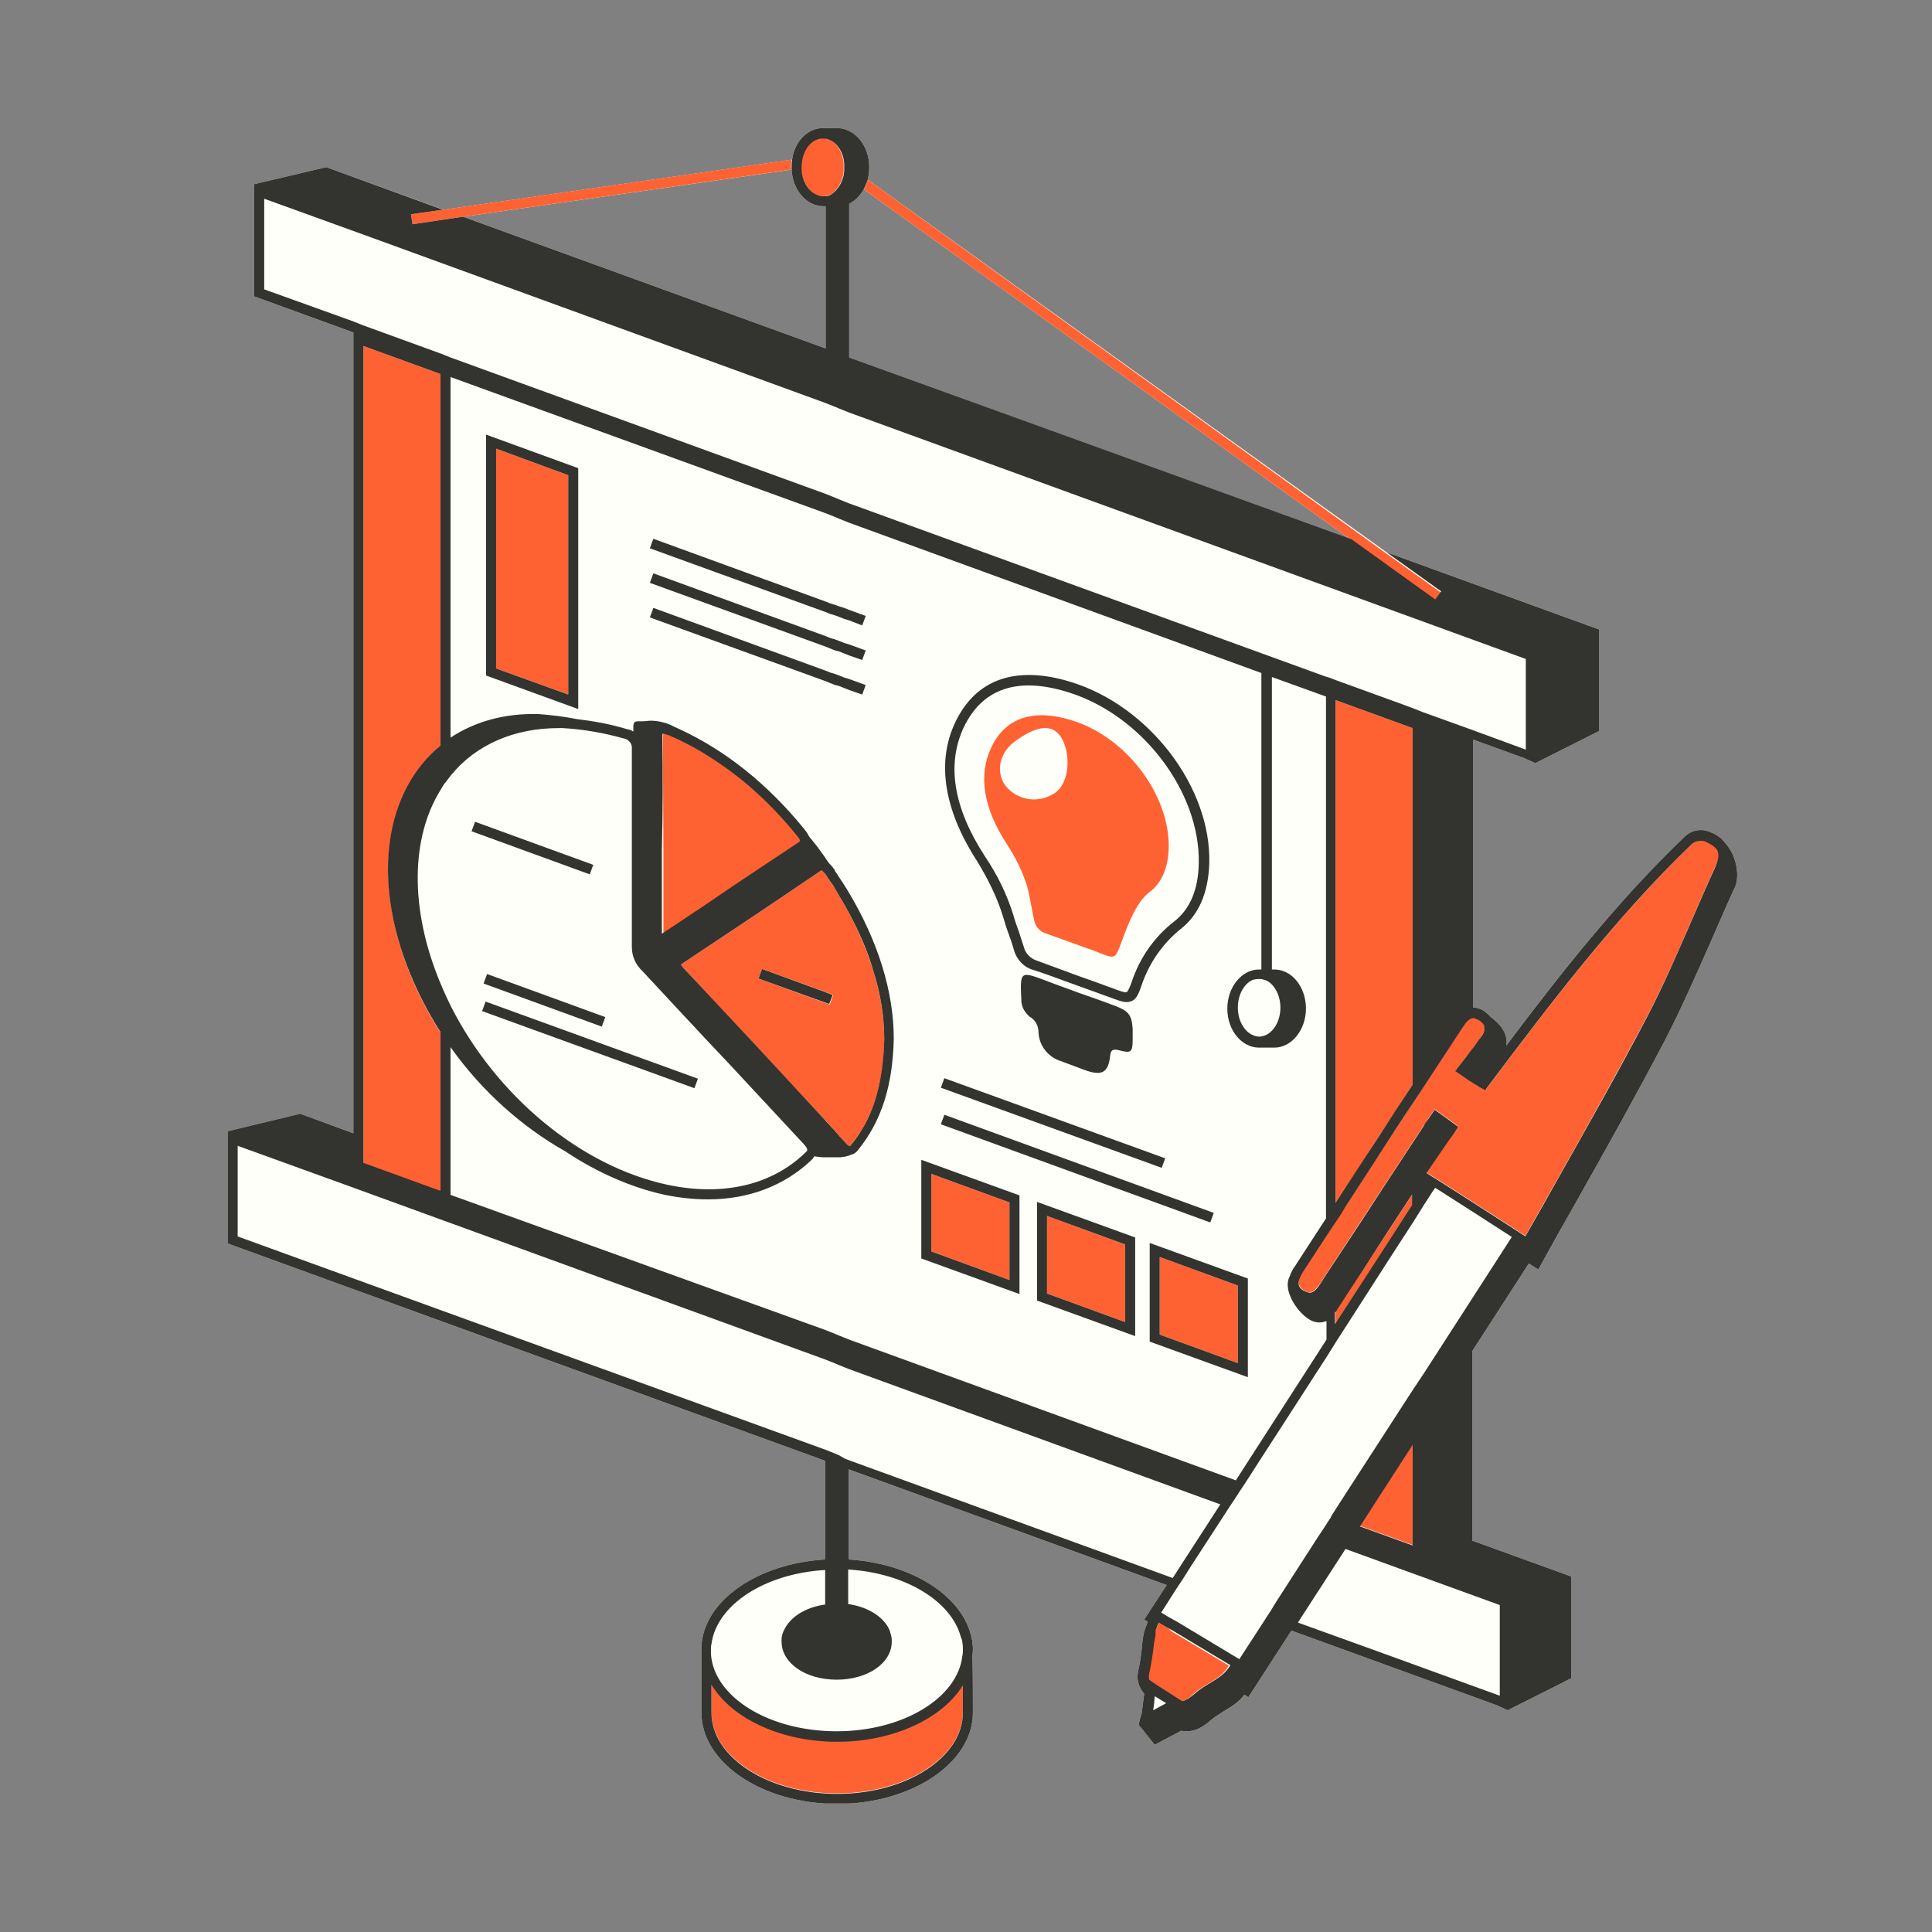
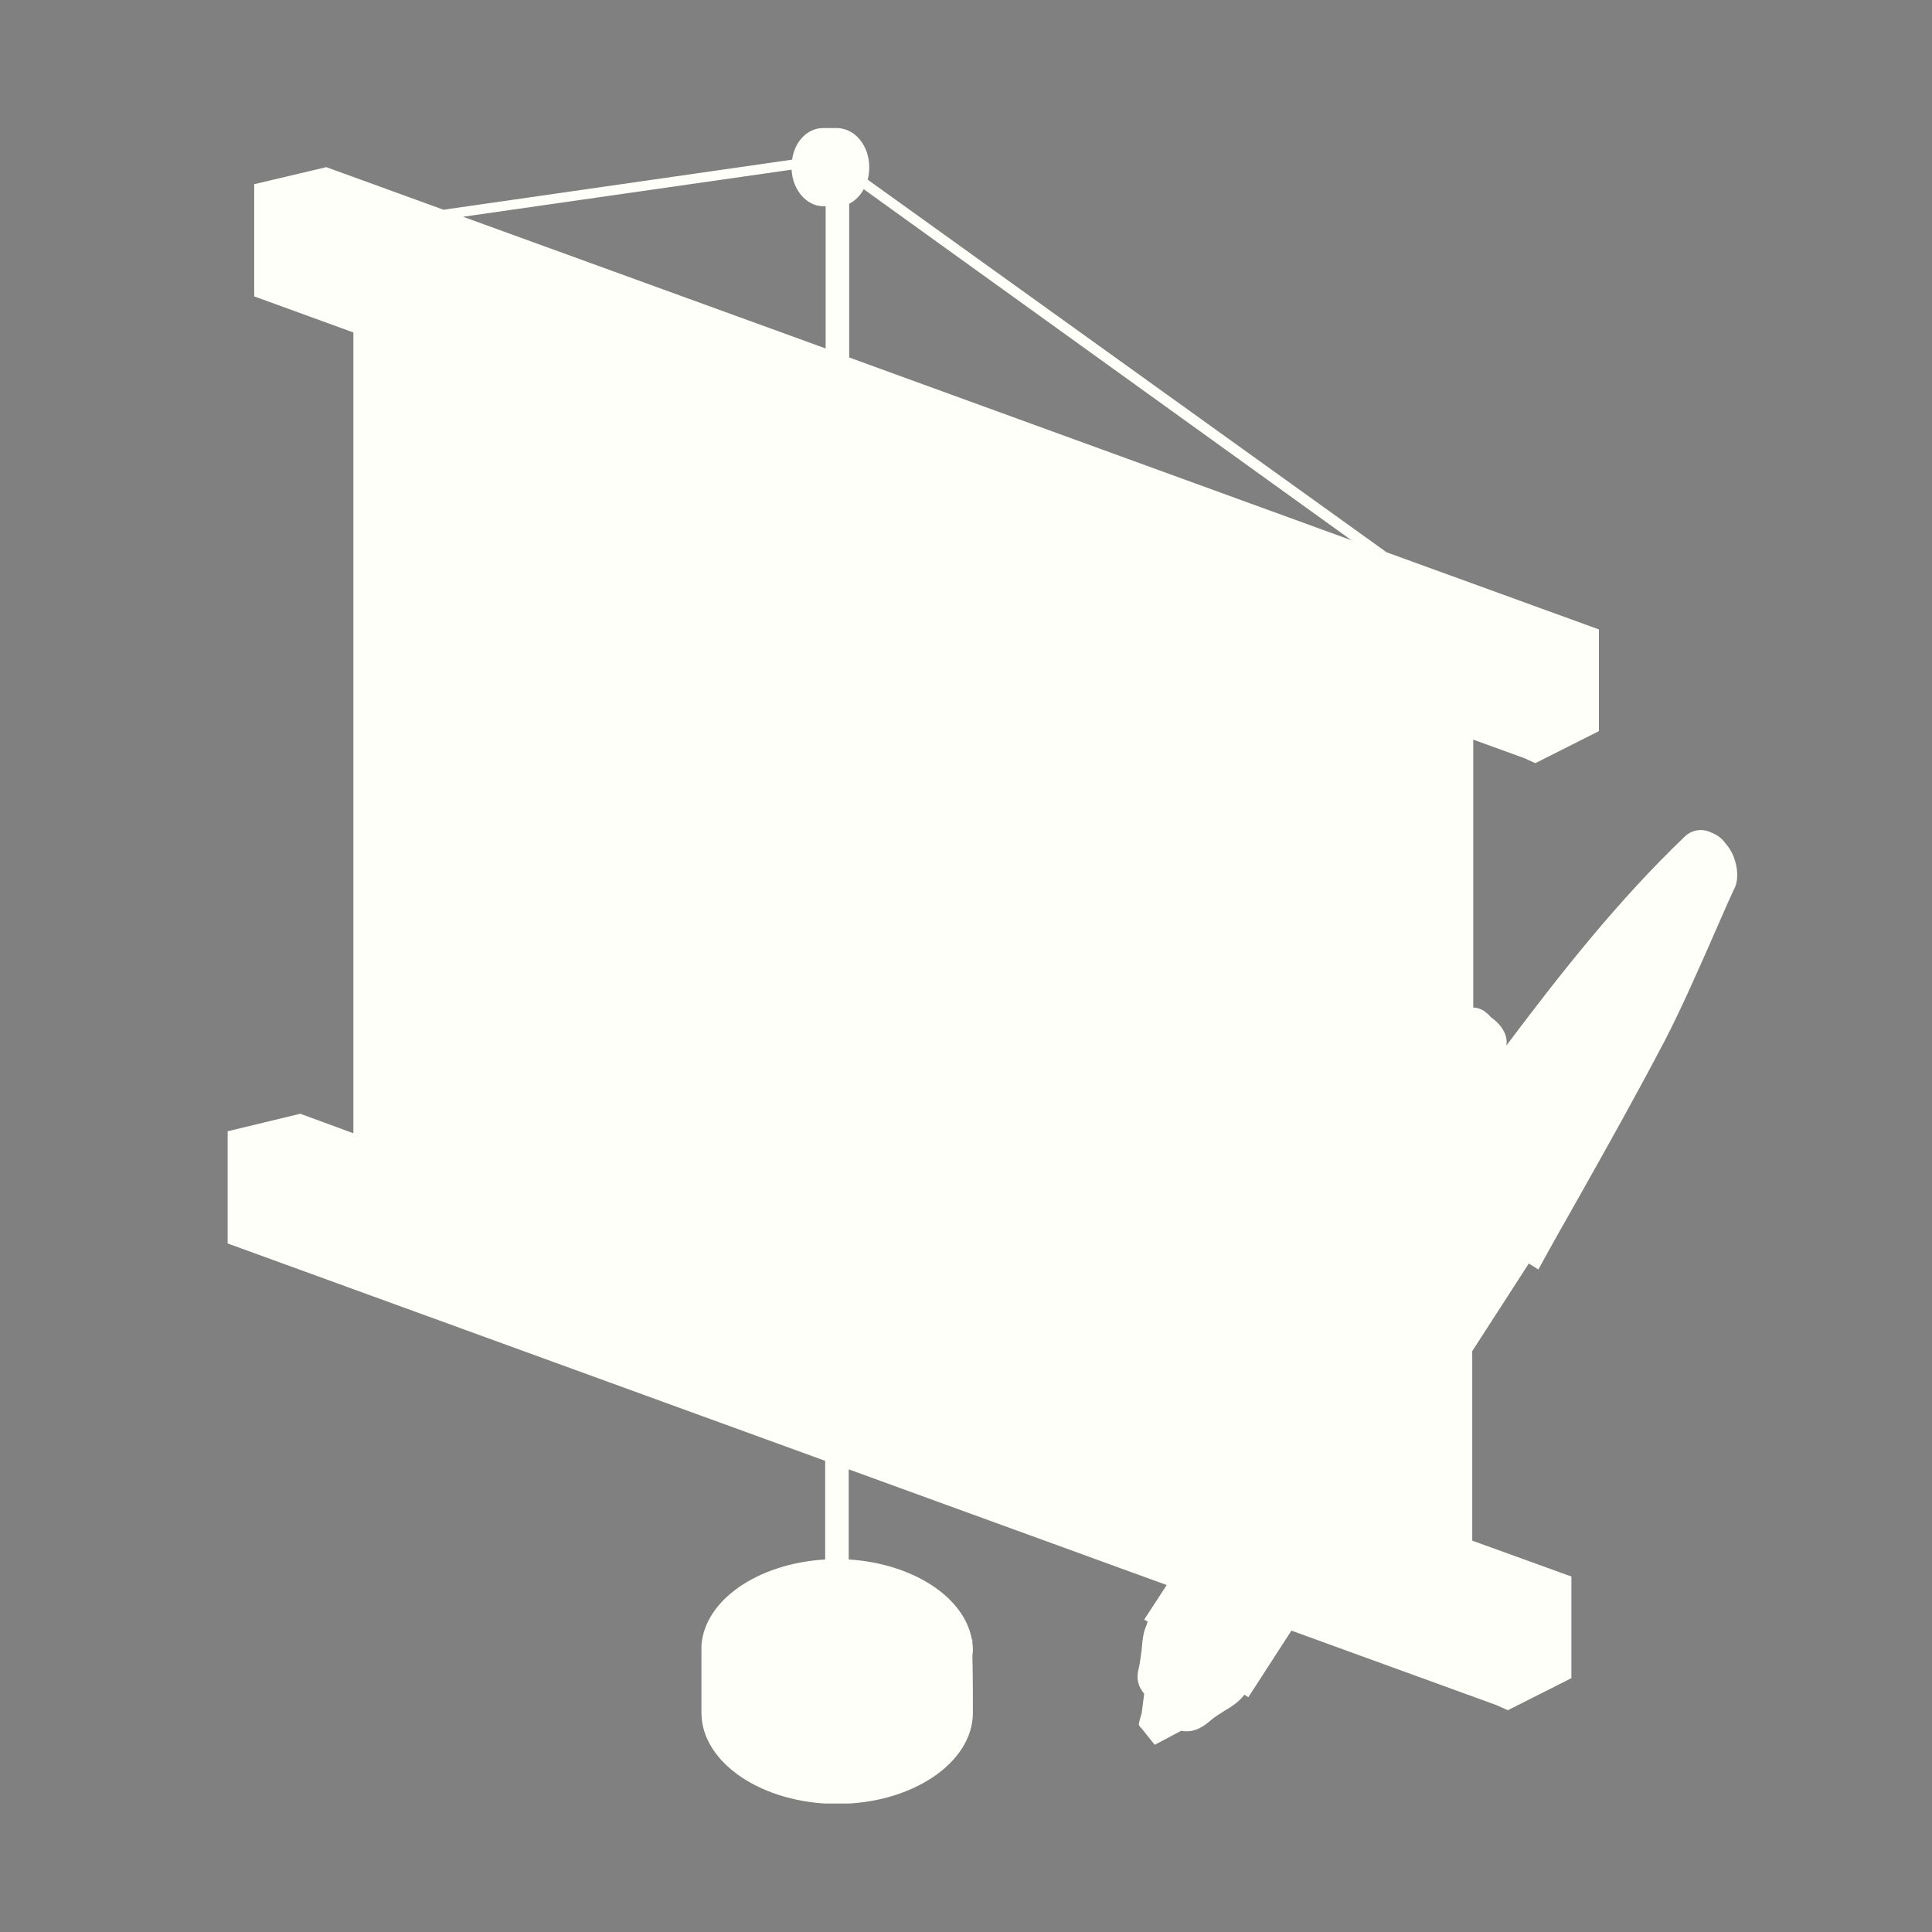
<svg xmlns="http://www.w3.org/2000/svg" version="1.0" preserveAspectRatio="xMidYMid meet" height="1024" viewBox="0 0 768 768" zoomAndPan="magnify" width="1024">
  <rect x="0" y="0" width="768" height="768" fill="#808080" stroke="none" />
  <defs>
    <clipPath id="d20a316d73">
      <path clip-rule="nonzero" d="M 90.449 50.922 L 691 50.922 L 691 716.922 L 90.449 716.922 Z M 90.449 50.922" />
    </clipPath>
    <clipPath id="5d331a38a1">
-       <path clip-rule="nonzero" d="M 90.449 50.922 L 691 50.922 L 691 716.922 L 90.449 716.922 Z M 90.449 50.922" />
-     </clipPath>
+       </clipPath>
  </defs>
  <g clip-path="url(#d20a316d73)">
    <path fill-rule="nonzero" fill-opacity="1" d="M 689.16 340.598 C 688.363 338.406 686.969 336.414 685.574 334.824 C 684.379 333.23 682.59 331.836 680 330.84 C 676.617 329.25 672.633 329.848 669.848 332.434 C 643.367 357.719 620.473 386.785 598.773 415.652 C 598.973 414.656 598.973 413.664 598.773 412.668 C 598.176 409.68 596.184 406.895 592.602 404.305 C 592.004 403.508 591.008 402.711 590.012 401.918 C 588.816 401.121 587.227 400.523 585.633 400.523 L 585.633 294.012 L 605.938 301.375 L 610.32 303.367 L 635.605 290.625 L 635.605 250.211 L 551.191 219.551 L 344.934 71.43 C 345.332 69.836 345.531 68.242 345.531 66.449 C 345.531 58.09 340.156 51.32 333.188 50.922 C 332.391 50.922 328.41 50.922 327.812 50.922 L 327.215 50.922 C 327.215 50.922 327.215 50.922 327.016 50.922 L 326.816 50.922 C 320.844 51.121 315.867 56.297 314.871 63.465 L 176.305 83.375 L 129.719 66.449 L 101.051 73.219 L 101.051 117.816 L 140.469 132.152 L 140.469 450.492 L 119.367 442.73 L 90.496 449.699 L 90.496 494.293 L 328.012 580.699 L 328.012 619.918 C 301.133 621.512 279.832 636.246 278.836 654.359 L 278.836 680.84 C 278.836 700.75 303.125 717.074 332.789 717.074 C 362.453 717.074 386.742 700.75 386.742 680.84 C 386.742 676.66 386.742 664.914 386.543 658.344 C 386.543 657.547 386.742 656.75 386.742 655.953 C 386.742 655.156 386.742 654.164 386.543 653.367 L 386.543 651.773 L 386.344 651.773 C 383.359 634.852 362.852 621.512 337.367 619.918 L 337.367 584.082 L 463.789 630.074 L 454.832 643.809 L 456.223 644.605 C 455.828 646 455.23 647.195 454.832 648.586 C 454.234 650.977 454.035 653.367 453.836 655.754 C 453.438 658.344 453.238 660.93 452.641 663.32 C 451.445 667.898 452.84 670.887 454.832 673.273 L 453.836 681.039 C 453.238 683.031 452.84 684.422 452.84 684.621 L 452.641 685.617 L 453.238 686.414 L 453.238 686.812 L 453.438 686.613 L 459.012 693.582 L 469.562 688.008 C 473.547 688.805 477.328 687.41 481.309 683.828 C 482.902 682.434 484.695 681.438 486.484 680.242 C 489.473 678.449 492.457 676.66 494.648 673.672 L 496.242 674.668 L 513.363 648.191 L 594.988 677.855 L 599.371 679.844 L 624.652 667.102 L 624.652 626.688 L 585.035 612.355 L 585.234 612.355 L 585.234 537.098 L 607.73 502.258 L 611.516 504.645 L 612.508 502.855 C 617.289 494.094 622.266 485.336 627.242 476.574 C 638.789 456.07 650.734 434.766 661.883 413.465 C 668.254 401.121 673.828 388.379 679.402 375.836 C 682.59 368.668 685.773 361.102 689.16 353.738 C 691.148 350.352 690.949 345.176 689.16 340.598 Z M 337.566 80.984 C 339.957 79.789 341.945 77.801 343.34 75.211 L 537.254 214.773 L 337.566 142.105 Z M 314.672 67.445 C 315.07 75.41 320.445 81.781 327.016 81.98 L 328.211 81.98 L 328.211 138.52 L 184.07 86.16 Z M 314.672 67.445" fill="#fffffa" />
  </g>
-   <path fill-rule="nonzero" fill-opacity="1" d="M 382.762 669.492 C 382.762 674.07 382.762 678.449 382.762 680.641 C 382.762 698.359 360.262 712.895 332.789 712.895 C 305.316 712.895 282.816 698.359 282.816 680.641 L 282.816 669.492 C 290.781 682.832 310.094 692.188 332.789 692.188 C 355.285 692.188 374.797 683.031 382.762 669.492 Z M 144.449 452.086 L 144.449 462.438 L 175.109 473.59 L 175.109 410.477 C 170.531 403.309 166.551 395.746 163.164 387.582 C 147.438 348.957 153.41 314.316 175.109 296.598 L 175.109 148.676 L 144.449 137.527 Z M 531.68 520.176 C 531.48 520.574 531.082 520.973 530.883 521.371 L 530.883 526.148 L 551.789 493.895 L 561.543 478.766 L 561.543 474.582 C 558.156 479.762 554.773 484.938 551.391 490.113 C 544.82 500.266 538.25 510.223 531.68 520.176 Z M 546.012 598.219 L 540.637 606.578 L 561.543 614.145 L 561.543 574.129 L 560.547 575.723 Z M 530.883 299.586 L 530.883 478.168 C 536.457 469.805 541.832 461.445 547.406 452.883 C 552.184 445.715 556.965 438.348 561.543 431.184 L 561.543 289.43 L 530.883 278.281 Z M 328.012 445.316 C 309.297 425.211 290.383 404.902 271.867 384.992 C 271.07 384.199 270.871 383.602 270.672 383.402 C 270.871 383.402 270.871 383.203 271.27 383.004 C 287.797 372.055 306.906 359.312 325.621 346.57 C 326.418 345.973 326.617 345.973 326.617 345.973 C 326.816 345.973 327.215 346.172 328.012 347.367 C 328.211 347.566 328.41 347.766 328.609 348.164 C 329.008 348.957 329.605 349.555 330 350.352 C 330.598 351.348 331.395 352.344 331.992 353.34 C 332.391 354.137 332.988 354.93 333.387 355.727 C 333.984 356.922 334.781 357.918 335.379 359.113 C 335.973 360.305 336.77 361.5 337.367 362.695 C 341.551 370.461 344.734 378.227 347.125 385.789 C 350.109 395.348 351.504 404.504 351.504 413.266 C 351.305 427 348.715 437.953 343.738 447.109 C 342.145 449.898 340.355 452.484 338.363 455.074 C 337.965 455.473 337.766 455.672 337.766 455.672 C 337.766 455.672 337.566 455.672 337.367 455.473 C 337.168 455.273 336.57 454.875 335.973 454.078 C 335.777 453.879 335.578 453.68 335.379 453.48 C 334.781 452.684 333.984 452.086 333.387 451.289 C 332.988 450.691 332.391 450.293 331.992 449.699 C 331.395 448.902 330.598 448.305 330 447.508 C 329.406 446.711 328.809 446.113 328.012 445.316 Z M 301.531 388.977 L 328.211 398.73 L 329.805 399.328 L 330.199 398.332 L 331.195 395.547 L 330.199 395.148 L 328.211 394.352 L 302.926 385.191 Z M 317.66 334.824 C 318.254 334.426 318.254 334.227 318.254 334.227 C 318.254 334.027 318.055 333.629 316.863 332.035 C 312.68 326.859 308.301 322.082 303.723 317.703 C 299.938 314.117 296.156 310.934 292.375 307.945 C 284.012 301.574 275.055 296.199 265.895 292.219 C 264.699 291.621 264.102 291.621 263.707 291.621 C 263.707 291.82 263.508 292.418 263.508 293.414 C 263.508 308.145 263.707 323.078 263.707 337.609 C 263.707 339.801 263.707 342.191 263.707 344.379 C 263.707 350.75 263.707 357.121 263.707 363.691 C 263.707 365.684 263.707 367.473 263.707 369.465 C 263.707 369.863 263.707 370.262 263.707 370.66 C 263.707 370.859 263.707 371.258 263.707 371.457 L 263.902 371.258 C 270.074 367.074 276.246 363.094 282.418 358.914 C 293.57 350.949 305.715 342.785 317.66 334.824 Z M 197.211 265.738 L 225.879 276.094 L 225.879 188.891 L 197.211 178.34 Z M 370.219 497.48 L 401.277 508.828 L 401.277 477.969 L 370.219 466.621 Z M 416.207 514.203 L 447.266 525.551 L 447.266 494.691 L 416.207 483.344 Z M 461.004 530.527 L 492.059 541.875 L 492.059 511.016 L 461.004 499.668 Z M 456.82 354.73 C 451.246 358.914 447.664 369.465 445.074 376.434 C 443.285 381.012 442.887 381.012 437.512 379.02 C 435.918 378.227 434.125 377.629 432.332 377.031 C 430.742 376.434 428.949 375.836 427.355 375.238 C 423.574 373.844 419.594 372.449 415.809 371.059 C 413.621 370.461 411.828 368.668 411.23 366.281 C 410.434 363.293 409.238 355.328 408.242 352.145 C 406.453 346.371 403.664 340.797 400.281 335.621 C 390.922 321.285 388.734 308.145 394.109 296.996 C 399.684 285.25 410.832 281.668 425.766 286.246 C 447.664 292.816 464.984 315.91 464.586 337.012 C 464.387 344.578 461.996 350.949 456.82 354.73 Z M 421.781 293.016 C 417.801 286.844 410.832 289.43 403.863 294.406 C 397.492 298.789 395.504 306.551 399.684 312.324 C 404.461 318.297 412.824 319.492 419.195 315.312 C 425.566 311.133 425.566 298.988 421.781 293.016 Z M 314.473 66.449 C 314.473 65.457 314.473 64.461 314.672 63.465 L 176.105 83.375 L 163.363 85.164 L 163.961 89.148 L 184.07 86.16 L 314.473 67.445 C 314.672 67.246 314.473 66.848 314.473 66.449 Z M 570.301 238.664 L 572.691 235.477 L 550.992 219.949 L 344.934 71.43 C 344.535 72.82 344.137 74.016 343.34 75.211 L 537.254 214.773 Z M 324.426 77.402 C 325.223 77.801 326.02 78 327.016 78 C 327.414 78 327.812 78 328.012 78 C 328.41 78 328.609 77.801 329.008 77.801 C 329.406 77.602 329.605 77.602 330 77.402 C 330.797 77.004 331.395 76.605 331.992 75.809 C 332.59 75.211 332.988 74.613 333.387 74.016 C 334.184 72.82 334.781 71.23 335.18 69.637 C 335.379 68.84 335.379 68.242 335.379 67.844 C 335.379 67.445 335.379 67.047 335.379 66.449 C 335.379 66.25 335.379 66.055 335.379 65.855 C 335.379 65.457 335.379 65.059 335.379 64.66 C 334.781 59.883 332.191 56.098 328.809 55.102 C 328.211 54.902 327.613 54.902 327.016 54.902 C 326.816 54.902 326.617 54.902 326.418 54.902 C 325.422 54.902 324.426 55.301 323.633 55.699 C 321.441 56.895 319.648 59.484 318.852 62.668 C 318.652 63.863 318.453 65.059 318.453 66.25 C 318.453 66.449 318.453 66.648 318.453 66.648 C 318.652 71.828 321.242 76.008 324.426 77.402 Z M 682.988 338.207 C 682.789 338.008 682.789 337.609 682.59 337.41 C 681.992 336.613 681.395 336.02 680.199 335.422 C 679.801 335.223 679.203 334.824 678.605 334.625 C 678.605 334.625 678.406 334.625 678.406 334.426 C 676.418 333.629 674.227 334.027 672.633 335.422 C 642.371 364.488 616.492 398.73 591.605 431.781 L 590.609 433.172 L 588.418 431.98 L 588.02 431.781 C 587.625 431.582 587.227 431.383 586.828 430.984 C 586.43 430.785 586.23 430.586 585.832 430.387 L 585.633 430.188 C 585.434 430.188 585.434 429.988 585.234 429.988 C 584.637 429.59 583.84 428.992 582.844 428.395 L 579.062 425.809 L 578.664 425.609 L 579.859 424.016 C 580.855 422.82 581.652 421.625 582.645 420.43 L 582.844 420.23 C 583.84 418.84 584.836 417.645 585.832 416.25 C 586.828 415.055 587.824 413.664 588.617 412.469 C 589.414 411.273 590.41 409.48 590.211 407.891 C 590.211 407.691 590.012 407.492 590.012 407.094 C 589.812 406.496 589.215 406.098 588.617 405.699 C 588.418 405.5 588.219 405.5 588.02 405.301 C 587.625 405.102 587.227 404.902 586.629 404.703 C 586.43 404.703 586.031 404.504 585.832 404.504 C 584.637 404.504 583.242 405.5 581.652 407.891 C 576.273 416.051 571.098 424.016 565.723 432.18 C 565.125 433.172 564.328 434.168 563.734 435.164 C 563.137 436.16 562.34 437.156 561.742 438.152 C 557.164 445.117 552.781 452.086 548.203 458.855 C 547.805 459.453 547.605 459.852 547.207 460.449 C 543.027 466.82 538.848 473.391 534.664 479.762 C 533.473 481.551 532.277 483.344 531.281 485.137 C 530.684 486.133 529.887 487.125 529.289 488.121 C 528.691 489.117 527.895 490.113 527.301 491.109 C 524.113 495.887 521.129 500.664 517.941 505.441 C 517.145 506.836 516.547 507.832 516.348 508.828 C 515.949 510.617 516.746 511.812 518.141 512.809 C 519.336 513.605 520.133 513.805 521.129 513.605 C 522.32 513.406 523.316 512.211 524.91 510.023 C 525.707 508.828 526.504 507.434 527.301 506.238 C 527.895 505.242 528.691 504.246 529.289 503.254 C 529.887 502.258 530.684 501.262 531.281 500.266 C 537.453 490.91 543.625 481.352 549.797 471.996 C 553.777 465.824 557.957 459.652 561.941 453.48 C 562.539 452.484 563.336 451.488 563.93 450.492 C 564.328 449.699 564.926 449.102 565.324 448.305 C 565.523 448.105 565.723 447.707 565.922 447.508 C 566.52 446.711 567.117 445.715 567.715 444.719 L 570.301 440.938 L 579.66 447.707 L 577.469 451.09 L 576.273 452.684 L 567.117 466.023 L 567.316 466.223 L 569.109 467.418 L 570.102 468.016 L 571.695 469.008 L 573.289 470.004 L 585.434 477.77 L 606.137 491.109 L 606.336 491.309 C 610.918 483.145 615.496 475.18 620.074 467.02 C 631.621 446.512 643.566 425.211 654.715 404.105 C 661.086 391.961 666.66 379.219 672.035 366.676 C 675.223 359.312 678.406 351.945 681.793 344.578 C 683.188 341.793 683.586 339.602 682.988 338.207 Z M 464.387 647.195 L 462.594 646.199 L 460.605 645.004 C 460.605 645.004 460.605 645.004 460.605 645.203 C 460.406 645.801 460.008 646.398 459.809 646.996 C 459.41 647.992 459.211 648.785 458.812 649.781 C 458.414 651.773 458.016 654.164 457.816 656.352 C 457.418 658.941 457.219 661.727 456.422 664.516 C 456.023 665.91 456.023 666.902 456.223 667.898 L 457.02 668.496 L 460.605 670.887 L 469.363 676.461 C 470.957 676.062 472.75 675.066 474.539 673.273 C 476.332 671.684 478.324 670.488 480.312 669.293 C 482.902 667.699 485.293 666.305 487.082 664.117 C 487.48 663.52 487.879 663.121 488.277 662.523 C 488.277 662.324 488.477 662.324 488.477 662.125 L 465.582 648.387 Z M 464.387 647.195" fill="#ff6232" />
  <g clip-path="url(#5d331a38a1)">
    <path fill-rule="nonzero" fill-opacity="1" d="M 193.227 268.527 L 229.859 281.867 L 229.859 186.105 L 193.227 172.766 Z M 197.211 178.34 L 225.879 188.891 L 225.879 276.094 L 197.211 265.738 Z M 366.234 500.266 L 405.258 514.402 L 405.258 475.18 L 366.234 461.047 Z M 370.219 466.621 L 401.277 477.969 L 401.277 508.828 L 370.219 497.48 Z M 412.227 516.988 L 451.246 531.125 L 451.246 491.906 L 412.227 477.77 Z M 416.207 483.344 L 447.266 494.691 L 447.266 525.551 L 416.207 514.203 Z M 457.02 533.316 L 496.043 547.449 L 496.043 508.23 L 457.02 494.094 Z M 461.004 499.668 L 492.059 511.016 L 492.059 541.875 L 461.004 530.527 Z M 398.887 364.887 C 399.484 367.074 400.281 369.465 401.078 371.656 C 401.871 373.645 402.469 375.637 403.066 377.629 C 404.062 381.41 407.051 384.594 410.832 385.59 C 414.613 386.785 418.398 388.18 422.18 389.574 L 433.727 393.754 C 436.117 394.551 438.504 395.547 440.895 396.34 C 444.078 397.535 446.07 398.332 447.863 398.332 C 448.66 398.332 449.258 398.133 449.855 397.934 C 451.844 397.137 452.641 394.949 453.836 391.562 C 456.82 382.805 462.195 375.039 469.363 369.266 C 476.531 363.691 480.312 354.93 480.711 343.184 C 481.508 312.922 456.82 280.672 425.766 271.113 C 403.863 264.344 387.938 269.922 379.773 287.043 C 372.207 302.77 375.195 321.883 388.336 342.191 C 392.715 349.355 396.496 356.922 398.887 364.887 Z M 383.16 289.031 C 390.523 273.703 404.461 268.926 424.371 275.098 C 453.836 284.055 477.129 314.715 476.531 343.184 C 476.332 353.738 472.949 361.5 466.777 366.281 C 458.812 372.449 453.039 380.812 449.855 390.367 C 449.457 391.562 448.461 394.152 447.863 394.352 C 447.266 394.75 444.676 393.754 442.09 392.758 C 439.699 391.961 437.312 390.965 434.922 390.172 L 426.559 387.184 L 423.375 385.988 C 419.594 384.594 415.809 383.203 412.027 381.809 C 409.637 381.012 407.648 379.02 407.051 376.633 C 406.453 374.641 405.656 372.449 405.059 370.461 C 404.262 368.27 403.465 366.082 402.867 363.891 C 400.281 355.527 396.496 347.766 391.52 340.398 C 378.977 321.086 376.191 303.766 383.16 289.031 Z M 337.566 242.445 L 344.137 244.836 L 342.742 248.617 L 337.566 246.625 L 335.578 246.031 L 333.586 245.234 L 331.992 244.637 L 330 244.039 L 328.012 243.242 L 258.328 217.957 L 259.723 214.176 L 328.012 239.062 L 330 239.859 L 331.992 240.453 L 333.586 241.051 L 335.578 241.648 Z M 375.395 443.129 L 482.504 482.148 L 481.109 485.934 L 374 446.91 Z M 461.801 464.23 L 374 432.375 L 375.395 428.594 L 463.191 460.449 Z M 337.566 256.184 L 344.137 258.57 L 342.742 262.355 L 337.566 260.562 L 335.578 259.766 L 333.586 258.969 L 331.992 258.57 L 330 257.777 L 328.012 256.98 L 258.328 231.695 L 259.723 227.914 L 328.012 252.797 L 330 253.594 L 331.992 254.191 L 333.586 254.789 L 335.578 255.586 Z M 337.566 269.922 L 344.137 272.309 L 342.742 276.094 L 337.566 274.301 L 335.578 273.504 L 333.586 272.707 L 331.992 272.309 L 330 271.512 L 328.012 270.715 L 258.328 245.434 L 259.723 241.648 L 328.012 266.535 L 330 267.332 L 331.992 267.93 L 333.586 268.527 L 335.578 269.324 Z M 689.16 340.598 C 688.363 338.406 686.969 336.414 685.574 334.824 C 684.379 333.23 682.59 331.836 680 330.84 C 676.617 329.25 672.633 329.848 669.848 332.434 C 643.367 357.719 620.473 386.785 598.773 415.652 C 598.973 414.656 598.973 413.664 598.773 412.668 C 598.176 409.68 596.184 406.895 592.602 404.305 C 592.004 403.508 591.008 402.711 590.012 401.918 C 588.816 401.121 587.227 400.523 585.633 400.523 L 585.633 294.012 L 605.938 301.375 L 610.32 303.367 L 635.605 290.625 L 635.605 250.211 L 551.191 219.551 L 572.891 235.078 L 570.5 238.266 L 537.254 214.375 L 337.566 142.105 L 337.566 80.984 C 339.957 79.789 341.945 77.801 343.34 75.211 C 343.938 74.016 344.535 72.82 344.934 71.43 C 345.332 69.836 345.531 68.242 345.531 66.449 C 345.531 58.09 340.156 51.32 333.188 50.922 C 332.391 50.922 328.41 50.922 327.812 50.922 L 327.215 50.922 C 327.215 50.922 327.215 50.922 327.016 50.922 L 326.816 50.922 C 320.844 51.121 315.867 56.297 314.871 63.465 C 314.672 64.461 314.672 65.457 314.672 66.449 C 314.672 66.848 314.672 67.047 314.672 67.445 C 315.07 75.41 320.445 81.781 327.016 81.98 L 328.211 81.98 L 328.211 138.52 L 184.07 86.16 L 163.961 89.148 L 163.363 85.164 L 176.105 83.375 L 129.719 66.449 L 101.051 73.219 L 101.051 117.816 L 140.469 132.152 L 140.469 450.492 L 119.367 442.73 L 90.496 449.699 L 90.496 494.293 L 328.012 580.699 L 328.012 619.918 C 301.133 621.512 279.832 636.246 278.836 654.359 L 278.836 680.84 C 278.836 700.75 303.125 717.074 332.789 717.074 C 362.453 717.074 386.742 700.75 386.742 680.84 C 386.742 676.66 386.742 664.914 386.543 658.344 C 386.543 657.547 386.742 656.75 386.742 655.953 C 386.742 655.156 386.742 654.164 386.543 653.367 L 386.543 651.773 L 386.344 651.773 C 383.359 634.852 362.852 621.512 337.367 619.918 L 337.367 584.082 L 463.789 630.074 L 454.832 643.809 L 456.223 644.605 C 455.828 646 455.23 647.195 454.832 648.586 C 454.234 650.977 454.035 653.367 453.836 655.754 C 453.438 658.344 453.238 660.93 452.641 663.32 C 451.445 667.898 452.84 670.887 454.832 673.273 L 453.836 681.039 C 453.238 683.031 452.84 684.422 452.84 684.621 L 452.641 685.617 L 453.238 686.414 L 453.238 686.812 L 453.438 686.613 L 459.012 693.582 L 469.562 688.008 C 473.547 688.805 477.328 687.41 481.309 683.828 C 482.902 682.434 484.695 681.438 486.484 680.242 C 489.473 678.449 492.457 676.66 494.648 673.672 L 496.242 674.668 L 513.363 648.191 L 594.988 677.855 L 599.371 679.844 L 624.652 667.102 L 624.652 626.688 L 585.035 612.355 L 585.234 612.355 L 585.234 537.098 L 607.73 502.258 L 611.516 504.645 L 612.508 502.855 C 617.289 494.094 622.266 485.336 627.242 476.574 C 638.789 456.07 650.734 434.766 661.883 413.465 C 668.254 401.121 673.828 388.379 679.402 375.836 C 682.59 368.668 685.773 361.102 689.16 353.738 C 691.148 350.352 690.949 345.176 689.16 340.598 Z M 327.215 78 C 326.418 78 325.422 77.801 324.625 77.402 C 321.242 76.008 318.652 71.828 318.652 66.848 C 318.652 66.648 318.652 66.449 318.652 66.449 C 318.652 65.258 318.852 64.062 319.051 62.867 C 319.848 59.684 321.641 57.094 323.832 55.898 C 324.625 55.5 325.621 55.102 326.617 55.102 C 326.816 55.102 327.016 55.102 327.215 55.102 C 327.812 55.102 328.41 55.102 329.008 55.301 C 332.391 56.297 335.18 60.082 335.578 64.859 C 335.578 65.258 335.578 65.656 335.578 66.055 C 335.578 66.25 335.578 66.449 335.578 66.648 C 335.578 67.047 335.578 67.445 335.578 68.043 C 335.578 68.641 335.379 69.238 335.379 69.637 C 334.98 71.23 334.383 72.82 333.586 74.016 C 333.188 74.613 332.59 75.41 332.191 75.809 C 331.594 76.406 330.996 77.004 330.199 77.402 C 329.805 77.602 329.605 77.801 329.207 77.801 C 328.809 78 328.609 78 328.211 78 C 327.812 78 327.613 78 327.215 78 Z M 105.031 115.027 L 105.031 78.992 L 149.031 94.922 L 328.211 160.223 L 330.199 161.02 L 332.191 161.816 L 333.586 162.41 L 335.578 163.207 L 337.566 164.004 L 606.535 261.957 L 606.535 297.992 L 585.434 290.227 L 565.523 283.059 L 563.535 282.262 L 561.543 281.469 L 557.762 280.074 L 530.883 270.316 L 528.891 269.523 L 527.699 269.125 L 526.902 268.926 L 337.367 200.039 L 335.379 199.242 L 333.387 198.445 L 331.992 197.852 L 330 197.055 L 328.012 196.258 L 179.094 142.105 L 175.109 140.512 L 144.449 129.363 L 142.461 128.566 L 140.469 127.77 Z M 561.543 289.43 L 561.543 431.184 C 556.766 438.348 551.984 445.715 547.406 452.883 C 541.832 461.246 536.457 469.605 530.883 478.168 L 530.883 278.281 Z M 519.934 524.156 C 521.922 525.551 523.914 525.949 525.906 525.551 C 526.305 525.352 526.902 525.352 527.301 525.152 L 527.301 532.52 L 496.641 580.102 L 491.266 588.461 L 337.566 532.52 L 335.578 531.723 L 333.586 530.926 L 332.191 530.328 L 330.199 529.531 L 328.211 528.734 L 179.094 474.98 L 179.094 416.25 C 191.637 433.969 207.762 448.105 224.684 457.66 C 237.227 466.023 250.766 471.996 264.301 474.98 C 270.273 476.176 276.047 476.773 281.426 476.773 C 297.551 476.773 311.688 471.398 322.438 461.246 C 323.035 460.648 323.434 460.25 323.633 459.652 C 325.023 459.852 326.418 460.051 327.812 460.051 C 328.41 460.051 329.207 460.051 329.805 460.051 C 330.398 460.051 331.195 460.051 331.793 460.051 C 332.391 460.051 332.789 460.051 333.188 460.051 C 333.984 460.051 334.582 460.051 335.18 459.852 C 335.973 459.852 336.57 459.652 337.168 459.453 C 337.566 459.254 337.965 459.254 338.164 459.055 C 339.559 458.855 340.555 457.859 341.152 457.062 C 350.309 445.715 354.887 431.781 355.285 412.867 C 355.285 394.352 349.113 374.242 337.168 354.332 C 336.57 353.34 335.777 352.145 335.18 351.148 C 334.582 350.152 333.785 349.156 333.188 348.164 C 332.789 347.367 332.191 346.77 331.793 345.973 C 331.793 345.973 331.793 345.973 331.793 345.773 C 331.195 344.977 330.598 344.18 329.805 343.383 L 329.605 343.184 C 329.008 342.387 328.41 341.594 327.812 340.598 C 326.418 338.605 324.824 336.414 323.035 334.227 C 322.438 333.629 322.039 333.031 321.441 332.234 C 321.043 331.238 320.246 330.242 319.449 329.25 C 305.117 311.73 288.59 298.391 270.074 289.828 C 268.684 289.23 267.488 288.633 266.293 288.039 C 265.695 287.84 265.297 287.641 264.699 287.441 C 261.914 286.645 259.324 286.246 256.738 286.645 C 253.352 287.043 251.562 285.648 251.762 289.629 C 251.762 290.027 251.762 290.426 251.762 290.824 C 250.965 290.227 250.168 290.027 249.172 289.828 C 242.602 287.84 236.031 286.645 229.262 285.848 C 224.285 284.852 219.309 284.254 214.133 283.855 C 200.195 283.457 188.449 287.043 179.094 293.215 L 179.094 149.871 L 328.211 204.023 L 330.199 204.816 L 332.191 205.613 L 333.586 206.211 L 335.578 207.008 L 337.566 207.805 L 501.418 267.531 L 501.418 385.391 C 501.02 385.391 500.82 385.391 500.422 385.391 C 493.652 385.391 487.879 392.359 487.879 400.922 C 487.879 409.48 493.453 416.25 500.223 416.449 L 506.594 416.449 C 513.363 416.449 519.137 409.48 519.137 400.922 C 519.137 392.359 513.562 385.391 506.594 385.391 C 506.195 385.391 505.797 385.391 505.598 385.391 L 505.598 269.125 L 527.102 276.887 L 527.102 484.34 C 522.918 490.711 518.738 497.281 514.559 503.652 C 513.961 504.445 513.164 505.84 512.566 507.633 C 509.977 512.609 515.156 520.973 519.934 524.156 Z M 163.164 387.383 C 166.551 395.547 170.531 403.109 175.109 410.277 L 175.109 473.391 L 144.449 462.242 L 144.449 137.527 L 175.109 148.676 L 175.109 296.398 C 153.41 314.117 147.238 348.758 163.164 387.383 Z M 174.711 389.973 C 162.965 361.301 163.164 333.031 175.309 313.719 C 175.707 313.121 176.105 312.324 176.504 311.73 C 176.703 311.332 177.102 311.133 177.301 310.734 C 177.898 309.938 178.695 308.941 179.293 308.145 C 189.246 296 204.375 289.43 222.094 289.43 C 222.691 289.43 223.09 289.43 223.688 289.43 C 230.457 289.828 237.027 290.824 243.598 292.418 C 245.191 292.816 246.781 293.215 248.176 293.613 L 248.375 293.613 C 250.168 294.211 251.363 295.801 251.164 297.594 L 251.164 297.793 C 251.164 307.547 251.164 317.504 251.164 327.059 L 251.164 337.809 C 251.164 341.195 251.164 344.777 251.164 348.164 C 251.164 349.754 251.164 351.148 251.164 352.742 C 251.164 360.504 251.164 368.668 251.164 376.434 C 251.164 380.215 252.754 383.602 255.344 385.988 C 266.691 398.133 278.039 410.477 289.586 422.621 C 299.344 433.172 309.098 443.527 318.852 454.078 C 321.441 456.863 321.242 457.262 320.047 458.258 C 320.047 458.258 319.848 458.258 319.848 458.457 C 306.508 471.199 287.199 475.578 265.496 471 C 230.855 463.633 197.41 435.762 179.293 400.125 C 178.695 398.73 177.898 397.336 177.301 395.945 C 176.703 394.551 175.906 392.957 175.309 391.363 C 175.109 390.965 174.91 390.367 174.711 389.973 Z M 263.309 293.414 C 263.309 292.418 263.309 291.82 263.508 291.621 C 263.707 291.621 264.301 291.82 265.695 292.219 C 275.055 296.199 283.812 301.574 292.176 307.945 C 296.156 310.934 299.938 314.316 303.523 317.703 C 308.102 322.082 312.48 326.859 316.664 332.035 C 318.055 333.629 318.055 334.227 318.055 334.227 C 318.055 334.227 318.055 334.426 317.461 334.824 C 305.516 342.785 293.371 350.75 281.82 358.715 C 275.652 362.895 269.48 366.875 263.309 371.059 C 263.309 371.059 263.109 371.059 263.109 371.258 C 263.109 371.059 263.109 370.859 263.109 370.461 C 263.109 370.062 263.109 369.664 263.109 369.266 C 263.109 367.273 263.109 365.484 263.109 363.492 C 263.109 357.121 263.109 350.75 263.109 344.18 C 263.109 341.992 263.109 339.602 263.109 337.41 C 263.508 323.078 263.508 308.145 263.309 293.414 Z M 325.621 346.57 C 326.418 345.973 326.617 345.973 326.617 345.973 C 326.617 345.973 327.016 346.172 328.012 347.367 C 328.211 347.566 328.41 347.965 328.609 348.164 C 329.008 348.957 329.605 349.555 330 350.352 C 330.797 351.348 331.395 352.344 331.992 353.34 C 332.391 354.137 332.988 354.93 333.387 355.727 C 333.984 356.922 334.781 357.918 335.379 359.113 C 335.973 360.305 336.77 361.5 337.367 362.695 C 341.551 370.461 344.934 378.227 347.125 385.789 C 350.109 395.148 351.504 404.305 351.504 413.266 C 351.105 427 348.715 437.953 343.738 447.109 C 342.145 449.898 340.355 452.684 338.363 455.074 C 337.965 455.473 337.766 455.672 337.766 455.672 C 337.766 455.672 337.566 455.473 337.367 455.473 C 337.168 455.273 336.57 454.875 335.973 454.078 C 335.777 453.879 335.578 453.68 335.379 453.48 C 334.781 452.684 333.984 452.086 333.387 451.289 C 332.988 450.691 332.391 450.293 331.992 449.699 C 331.395 448.902 330.598 448.305 330 447.508 C 329.406 446.711 328.609 446.113 328.012 445.316 C 309.297 425.012 290.383 404.703 271.867 384.992 C 271.07 384.199 270.871 383.602 270.672 383.402 C 270.871 383.402 270.871 383.203 271.27 383.004 C 287.797 372.055 306.906 359.312 325.621 346.57 Z M 503.41 389.773 C 504.203 390.172 504.801 390.566 505.398 391.164 C 507.59 393.355 508.984 396.738 508.984 400.523 C 508.984 405.898 506.195 410.477 502.613 411.672 C 502.016 411.871 501.219 412.07 500.621 412.07 C 499.824 412.07 498.828 411.871 498.031 411.473 C 494.648 410.078 492.059 405.699 492.059 400.523 C 492.059 395.547 494.449 391.164 497.836 389.574 C 498.43 389.375 499.426 389.176 500.422 389.176 C 500.621 389.176 500.82 389.176 501.02 389.176 C 501.219 389.176 501.418 389.176 501.418 389.176 C 502.016 389.375 502.812 389.574 503.41 389.773 Z M 382.762 680.84 C 382.762 698.559 360.262 713.094 332.789 713.094 C 305.316 713.094 282.816 698.559 282.816 680.84 L 282.816 669.691 C 290.781 683.031 310.293 692.387 332.789 692.387 C 355.285 692.387 374.797 683.031 382.762 669.891 C 382.762 674.27 382.762 678.648 382.762 680.84 Z M 381.965 650.777 C 382.363 651.574 382.562 652.371 382.562 652.969 C 382.762 653.965 382.762 654.957 382.762 655.953 C 382.762 656.75 382.762 657.348 382.562 658.145 C 380.77 674.867 359.07 688.207 332.59 688.207 C 305.715 688.207 283.812 674.668 282.617 657.547 C 282.617 656.949 282.617 656.551 282.617 655.953 C 282.617 655.754 282.617 655.555 282.617 655.555 C 282.617 654.758 282.617 654.164 282.816 653.566 C 284.809 638.035 303.922 625.492 328.012 624.102 L 328.012 637.836 C 320.645 638.832 314.672 642.414 312.082 647.195 C 311.688 647.992 311.289 648.586 311.09 649.383 C 310.891 649.98 310.691 650.777 310.691 651.574 C 310.691 651.973 310.691 652.172 310.691 652.57 C 310.691 661.129 320.246 667.699 332.59 667.699 C 344.934 667.699 354.488 661.129 354.488 652.57 C 354.488 651.773 354.488 651.176 354.289 650.379 C 354.09 649.582 353.891 648.984 353.695 648.191 C 353.297 647.395 353.098 646.797 352.5 646 C 349.711 641.82 344.137 638.633 337.168 637.637 L 337.168 623.902 C 359.863 625.293 378.18 636.441 381.965 650.777 Z M 337.566 580.5 L 335.578 579.703 L 333.586 578.508 L 332.191 577.91 L 330.199 577.113 L 328.211 576.32 L 94.48 491.508 L 94.48 455.473 L 138.477 471.398 L 328.211 540.48 L 330.199 541.277 L 332.191 542.074 L 333.586 542.672 L 335.578 543.469 L 337.566 544.266 L 485.094 598.02 L 469.762 621.711 L 466.18 627.285 Z M 463.191 677.258 L 461.004 678.449 L 458.812 679.645 L 458.414 679.844 L 458.812 676.859 L 459.012 674.469 L 459.012 674.27 L 460.008 674.867 L 463.59 677.059 Z M 488.875 662.324 C 488.477 662.922 488.078 663.52 487.68 663.918 C 485.891 666.109 483.5 667.5 480.91 669.094 C 478.922 670.289 476.93 671.484 475.137 673.074 C 473.348 674.668 471.555 675.863 469.961 676.262 L 461.203 670.688 L 457.617 668.297 L 456.82 667.699 C 456.621 666.703 456.621 665.711 457.02 664.316 C 457.617 661.527 458.016 658.941 458.414 656.152 C 458.613 653.766 459.012 651.574 459.41 649.582 C 459.211 648.785 459.41 647.793 459.809 646.996 C 460.008 646.398 460.207 645.801 460.605 645.203 C 460.605 645.203 460.605 645.203 460.605 645.004 L 462.594 646.199 L 466.18 648.191 L 489.074 661.926 C 489.074 662.125 488.875 662.125 488.875 662.324 Z M 596.184 638.035 L 596.184 674.07 L 547.406 656.352 L 515.949 645.004 L 517.344 642.812 L 534.863 615.738 Z M 540.637 606.777 L 546.012 598.418 L 560.547 575.922 L 561.543 574.328 L 561.543 614.344 Z M 585.832 515.199 L 565.922 546.059 L 563.93 549.043 L 561.941 552.031 L 558.953 556.609 L 535.262 593.242 L 531.281 599.414 L 529.887 601.602 L 529.289 602.598 L 528.891 603.395 L 527.699 605.188 L 526.305 607.375 L 523.914 610.961 L 506.992 637.238 L 505.199 640.227 L 504.004 642.02 L 502.613 644.207 L 492.656 659.539 L 468.168 644.805 L 466.379 643.809 L 464.586 642.812 L 461.602 641.023 L 467.574 631.664 L 468.766 629.875 L 469.961 628.082 L 473.348 622.707 L 488.875 598.816 L 491.266 595.23 L 492.656 593.043 L 495.047 589.457 L 500.422 581.098 L 527.301 539.488 L 529.289 536.301 L 531.281 533.117 L 552.781 499.668 L 561.941 485.535 L 563.934 482.348 L 565.922 479.164 L 568.113 475.777 L 569.109 474.188 L 570.5 472.195 L 571.496 472.793 L 585.832 481.949 L 600.961 491.707 Z M 530.684 526.348 L 530.684 521.57 L 530.883 521.57 C 531.281 521.172 531.48 520.773 531.68 520.375 C 538.25 510.418 544.82 500.266 551.191 490.312 C 554.574 485.137 557.957 479.961 561.344 474.781 L 561.344 478.965 L 551.59 494.094 Z M 681.793 344.777 C 678.406 352.145 675.223 359.512 672.035 366.875 C 666.66 379.219 661.086 392.16 654.715 404.305 C 643.566 425.609 631.621 446.711 620.074 467.219 C 615.496 475.379 610.918 483.543 606.336 491.508 L 606.137 491.309 L 585.434 477.969 L 573.289 470.203 L 571.695 469.207 L 570.102 468.215 L 569.109 467.617 L 567.316 466.422 L 567.117 466.223 L 576.273 452.883 L 577.469 451.289 L 579.66 447.906 L 570.301 441.137 L 567.715 444.918 C 566.918 445.914 566.32 446.711 565.922 447.707 C 565.723 447.906 565.523 448.305 565.324 448.504 C 564.926 449.301 564.328 449.898 563.93 450.691 C 563.336 451.688 562.539 452.684 561.941 453.68 C 557.957 459.852 553.777 466.023 549.797 472.195 C 543.625 481.75 537.453 491.109 531.281 500.465 C 530.684 501.461 529.887 502.457 529.289 503.453 C 528.691 504.445 527.895 505.441 527.301 506.438 C 526.504 507.633 525.707 509.027 524.91 510.223 C 523.516 512.41 522.32 513.605 521.129 513.805 C 520.332 514.004 519.336 513.605 518.141 513.008 C 516.547 512.012 515.949 511.016 516.348 509.027 C 516.547 508.23 517.145 507.035 517.941 505.641 C 521.129 500.863 524.113 496.086 527.301 491.309 C 527.898 490.312 528.691 489.316 529.289 488.32 C 529.887 487.324 530.684 486.328 531.281 485.336 C 532.477 483.543 533.672 481.75 534.664 479.961 C 538.848 473.59 543.027 467.02 547.207 460.648 C 547.605 460.051 547.805 459.652 548.203 459.055 C 552.781 452.086 557.164 445.117 561.742 438.348 C 562.34 437.355 563.137 436.359 563.734 435.363 C 564.328 434.367 565.125 433.371 565.723 432.375 C 571.098 424.215 576.273 416.25 581.652 408.09 C 583.242 405.699 584.438 404.703 585.832 404.703 C 585.832 404.703 586.031 404.703 586.43 404.902 C 586.828 405.102 587.227 405.301 587.824 405.5 C 588.02 405.699 588.219 405.699 588.418 405.898 C 589.016 406.297 589.414 406.895 589.812 407.293 C 590.012 407.492 590.012 407.691 590.012 408.09 C 590.41 409.68 589.414 411.473 588.418 412.668 C 587.426 413.863 586.629 415.254 585.633 416.449 C 584.637 417.645 583.641 419.039 582.645 420.43 L 582.445 420.629 C 581.453 421.824 580.656 423.02 579.66 424.215 L 578.465 425.809 L 578.863 426.008 L 582.645 428.594 C 583.641 429.391 584.438 429.789 585.035 430.188 C 585.234 430.188 585.234 430.387 585.434 430.387 L 585.633 430.586 C 586.031 430.785 586.23 430.984 586.629 431.184 C 587.027 431.383 587.426 431.582 587.824 431.98 L 588.219 432.18 L 590.41 433.371 L 591.406 431.98 C 616.293 398.93 642.172 364.688 672.434 335.621 C 674.027 334.227 676.02 333.828 678.207 334.625 C 678.207 334.625 678.406 334.625 678.406 334.824 C 679.004 335.023 679.602 335.422 680 335.621 C 680.996 336.219 681.793 336.812 682.391 337.609 C 682.59 337.809 682.789 338.207 682.789 338.406 C 683.387 340 682.988 341.992 681.793 344.777 Z M 193.625 387.184 L 240.609 404.305 L 239.219 408.09 L 192.23 390.965 Z M 234.438 347.566 L 187.453 330.441 L 188.848 326.66 L 235.832 343.781 Z M 328.012 398.531 L 301.531 388.977 L 302.926 385.191 L 328.012 394.352 L 330 395.148 L 330.996 395.547 L 330 398.133 L 329.605 399.129 Z M 193.027 398.133 L 277.441 428.793 L 276.047 432.574 L 191.637 401.918 Z M 450.25 408.883 C 450.25 410.277 450.25 411.871 450.25 413.266 C 450.25 418.242 449.656 418.84 444.676 417.445 C 442.09 416.848 441.492 417.645 441.293 419.836 C 440.496 426.402 438.105 427.797 431.34 425.41 C 428.152 424.215 424.969 423.02 421.781 421.824 C 416.605 420.234 413.023 415.652 412.824 410.277 C 412.824 407.691 411.43 405.301 409.238 404.105 C 407.648 402.711 406.453 400.922 406.055 398.73 C 405.457 385.59 405.059 385.789 417.203 390.367 C 420.785 391.762 424.371 392.957 427.953 394.352 C 427.953 394.352 438.305 397.934 443.484 399.926 C 448.66 401.918 449.855 403.508 450.25 408.883 Z M 450.25 408.883" fill="#333330" />
  </g>
</svg>